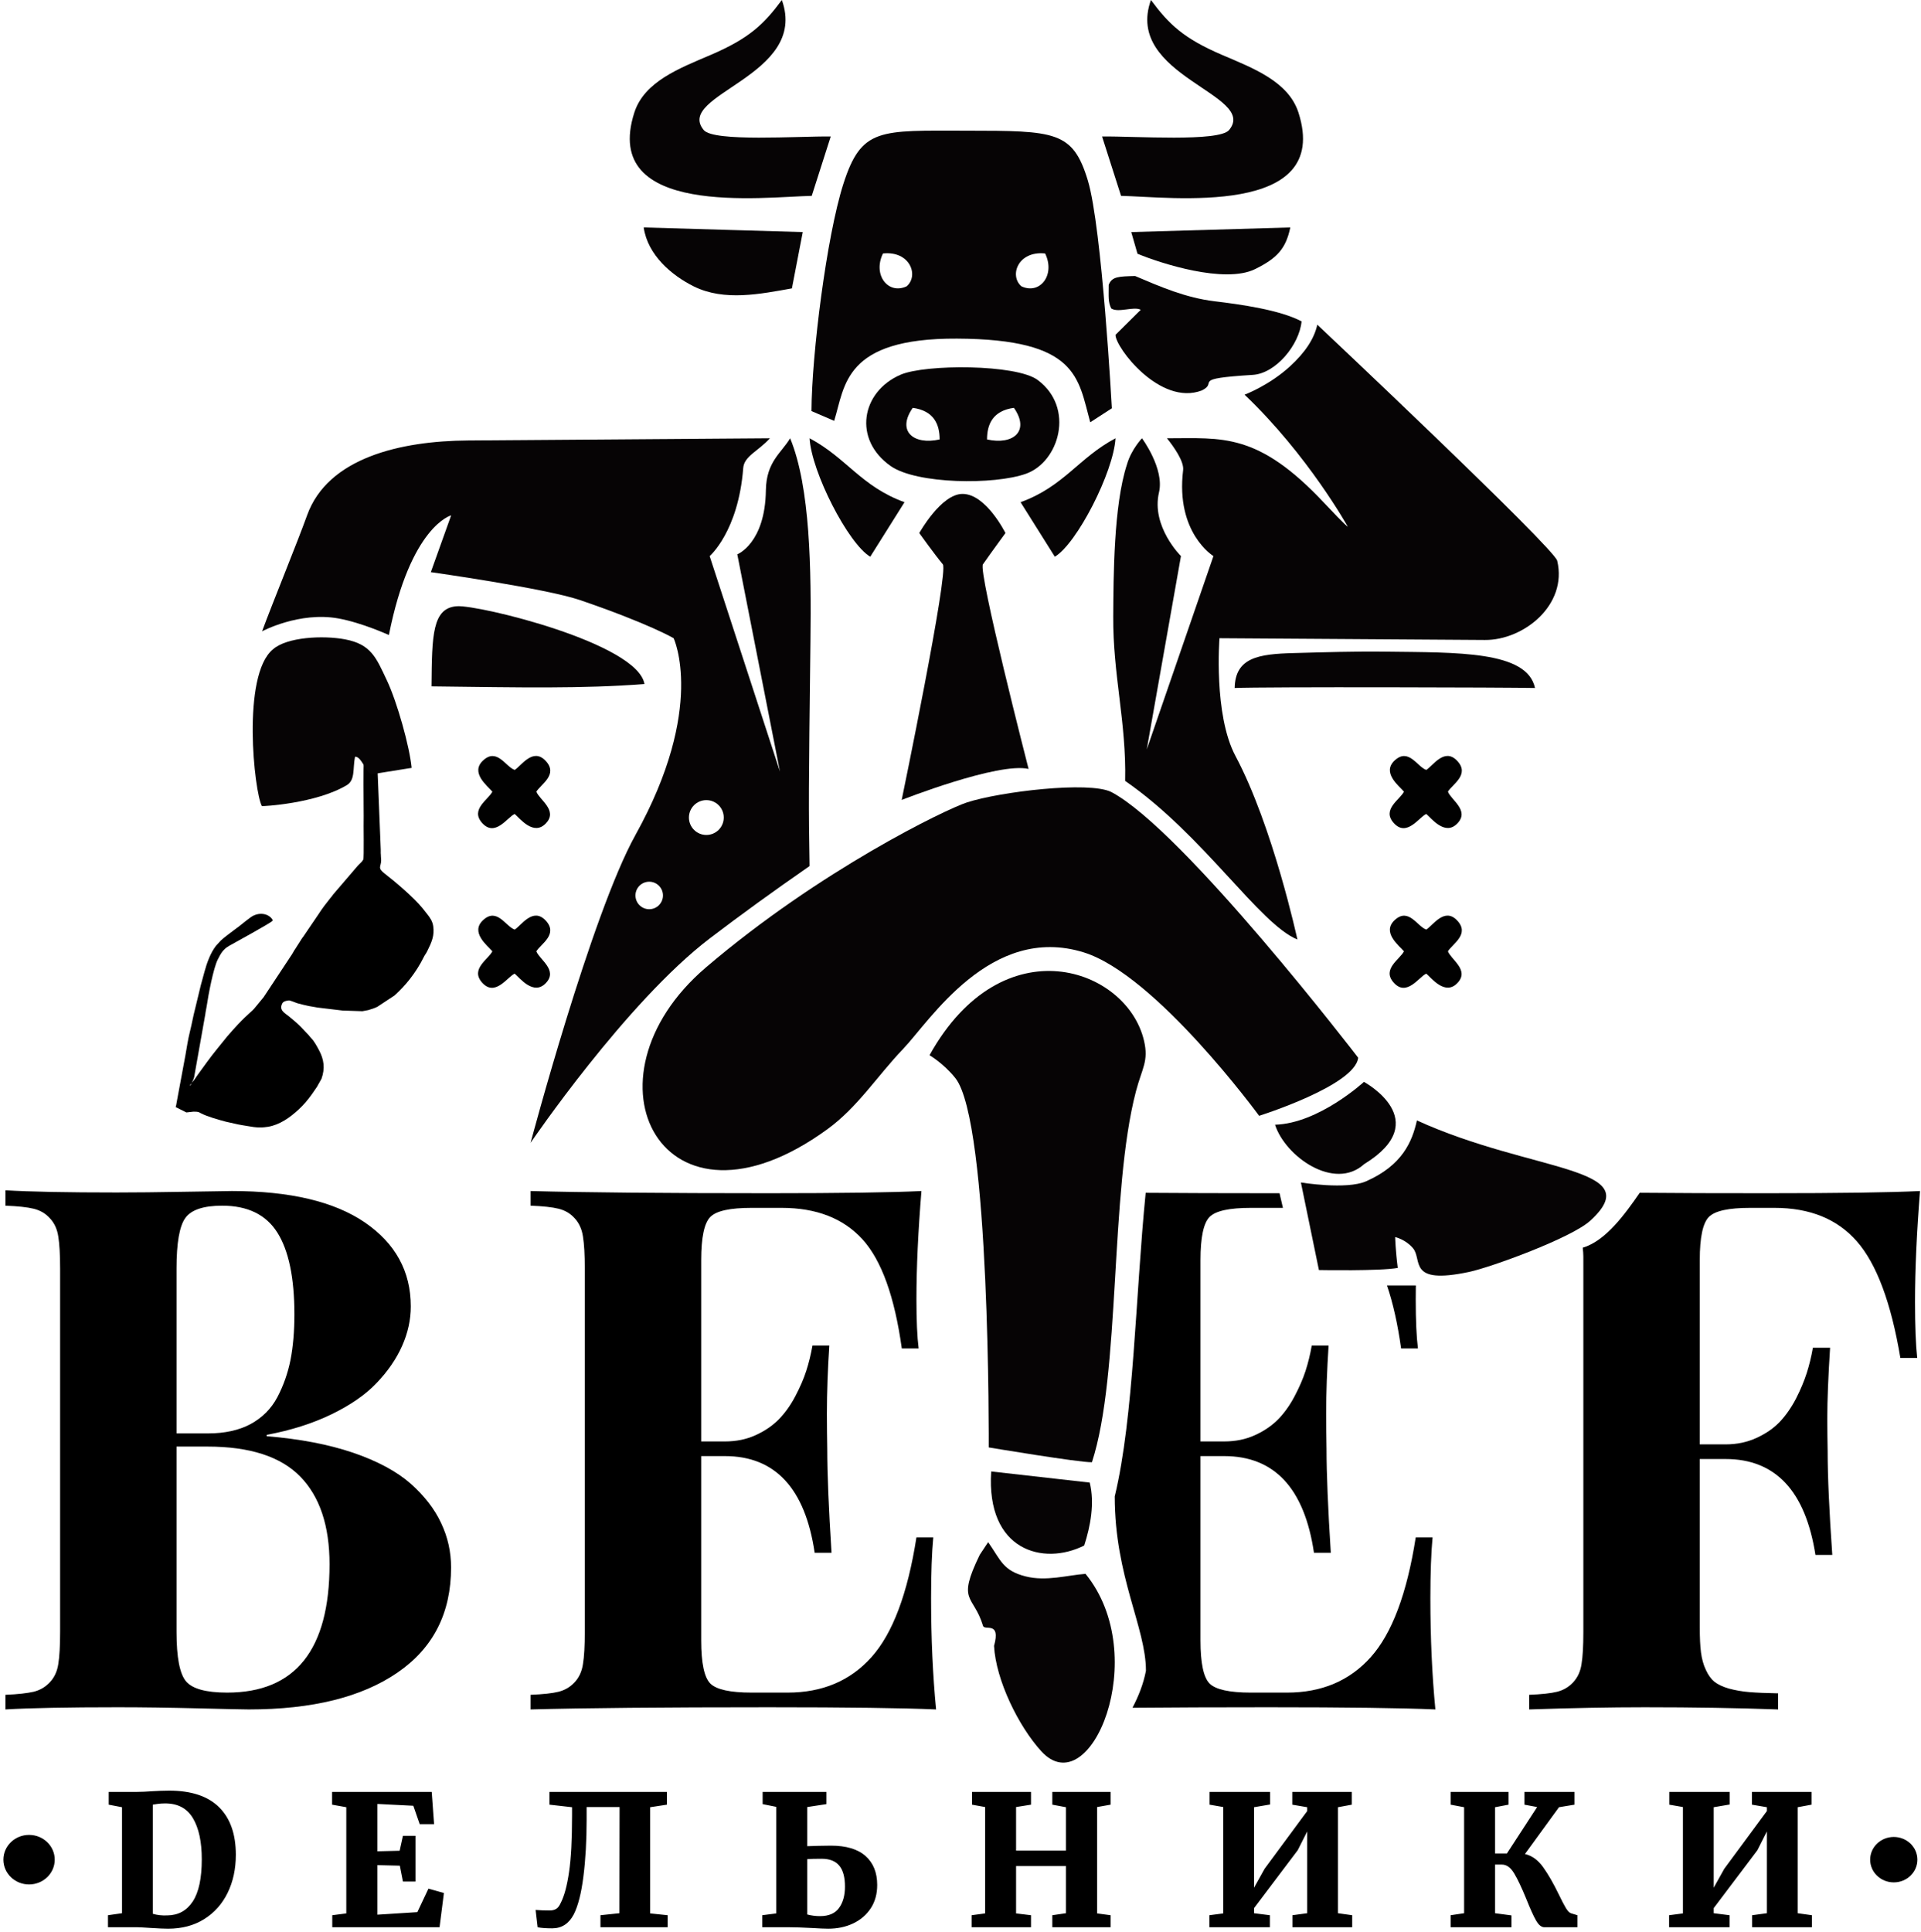
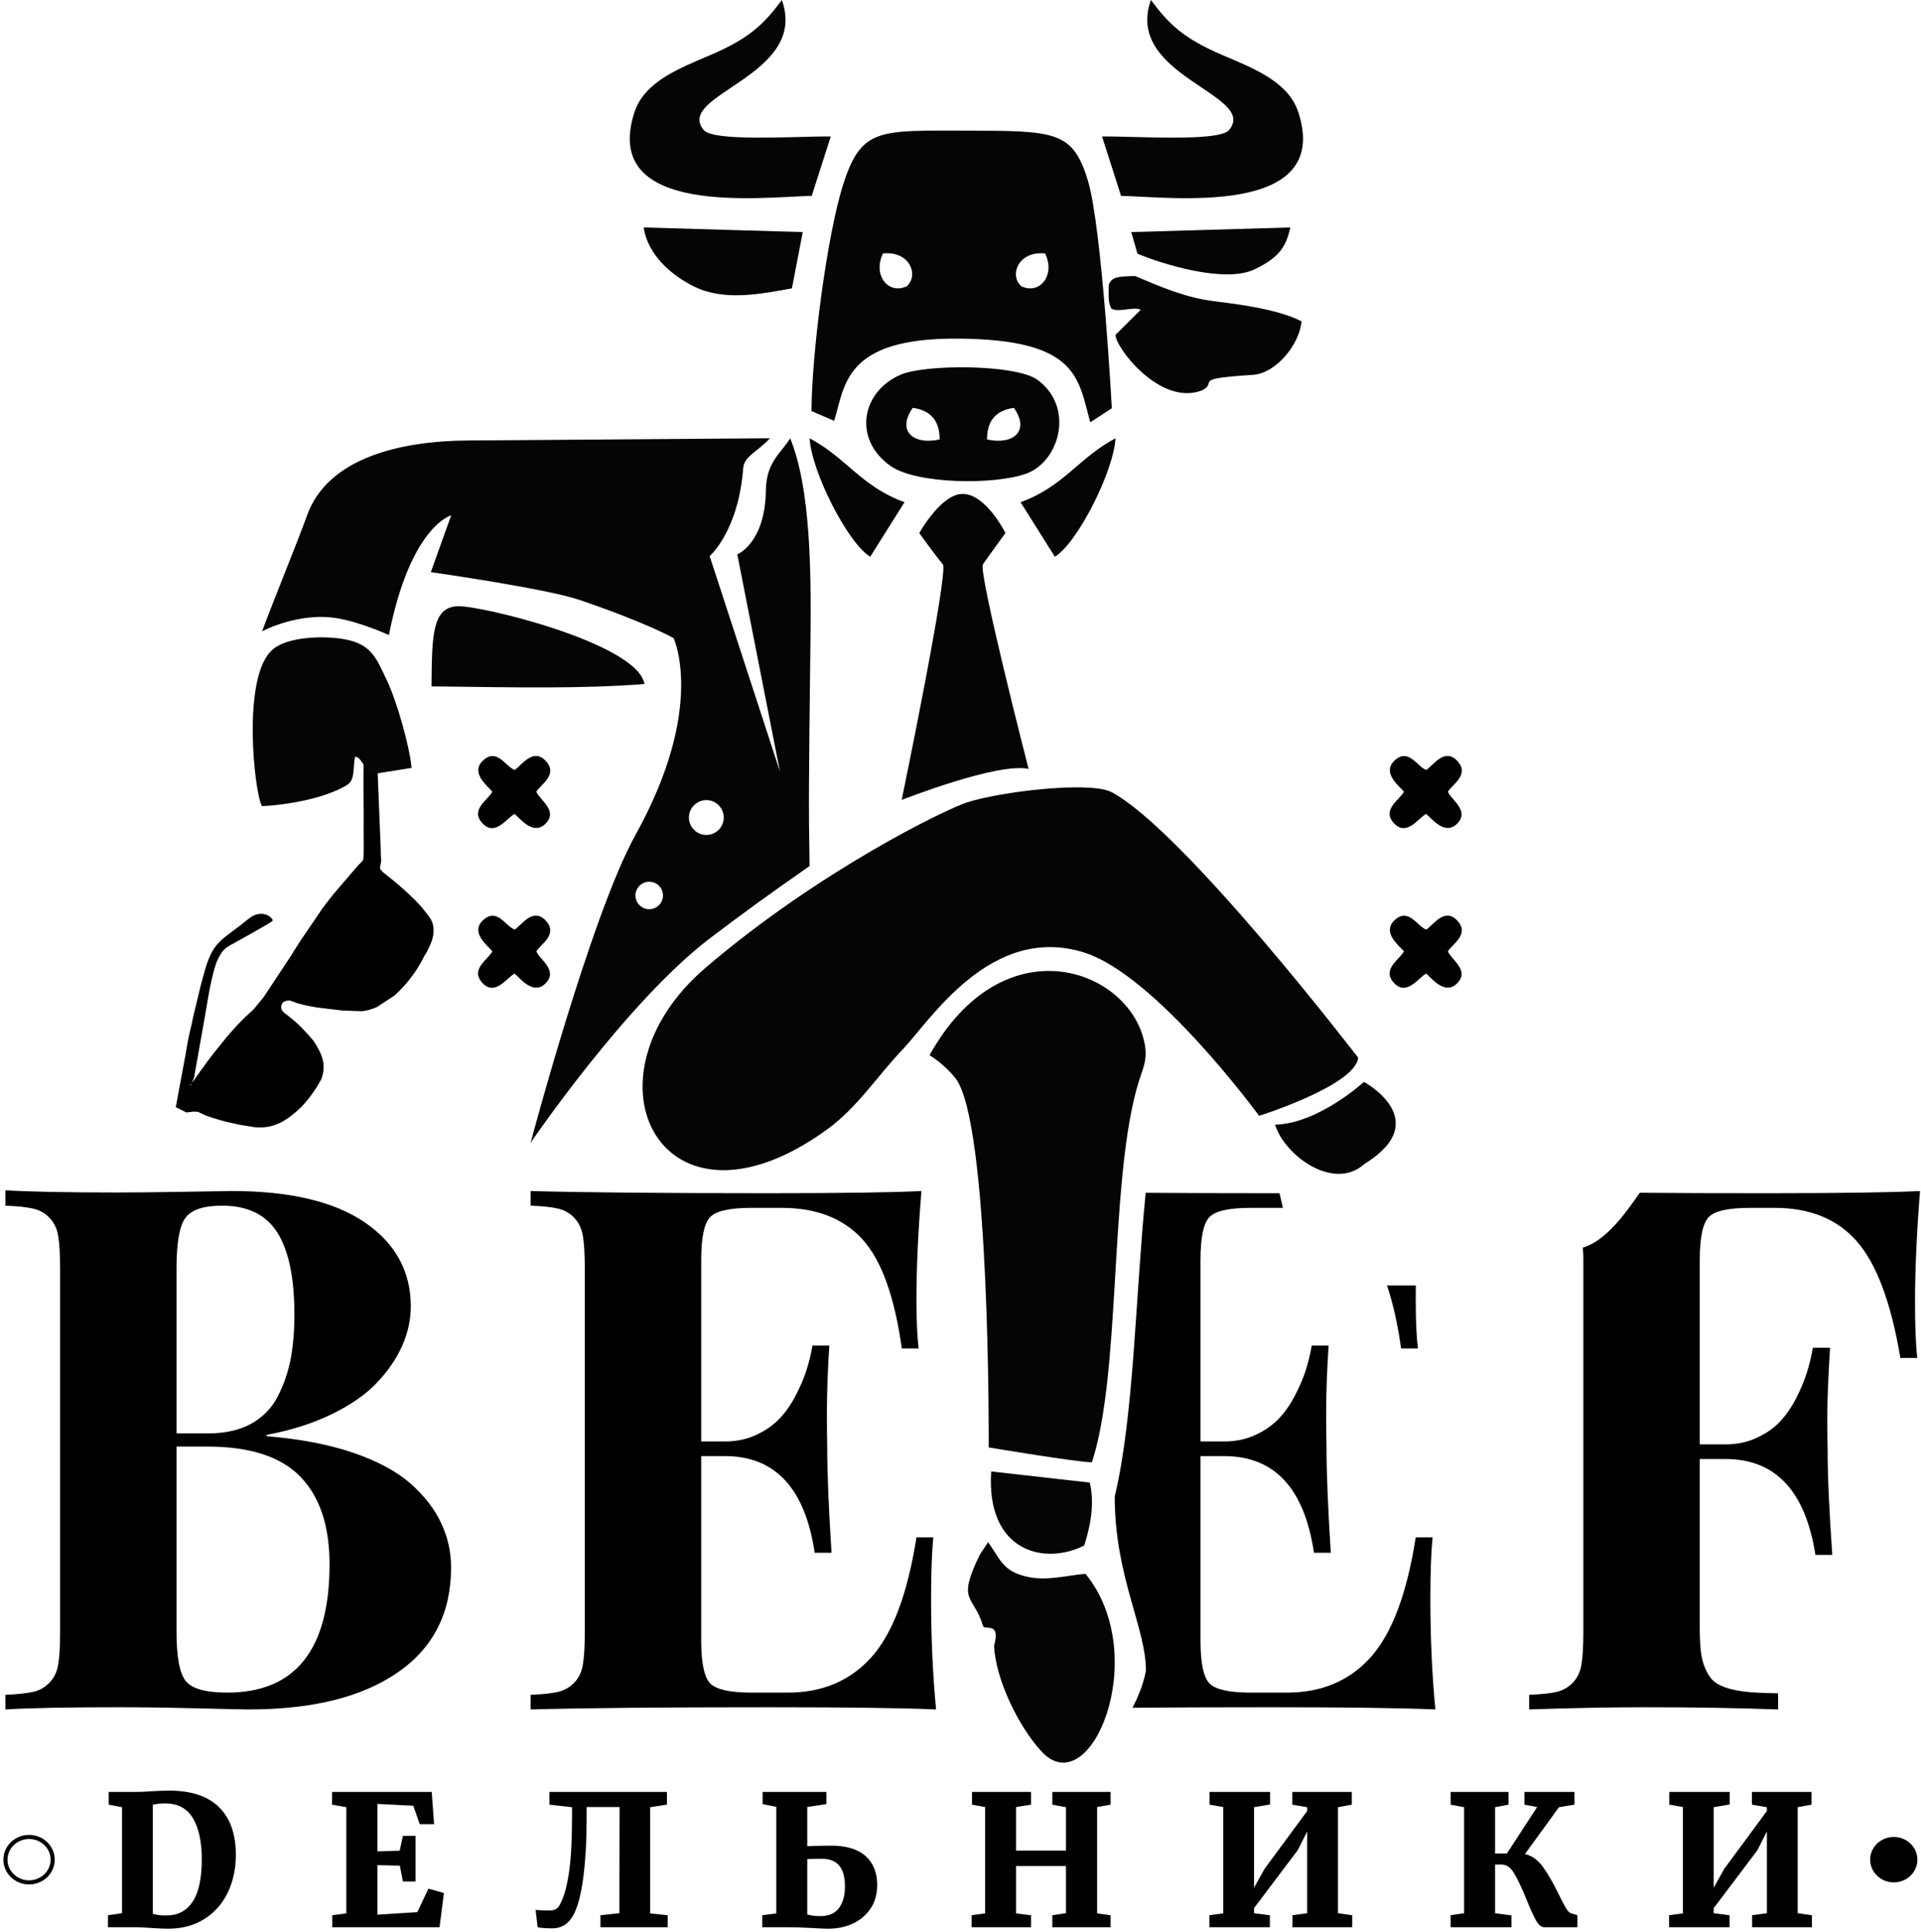
<svg xmlns="http://www.w3.org/2000/svg" width="353" height="355" viewBox="0 0 353 355" fill="none">
  <path fill-rule="evenodd" clip-rule="evenodd" d="M203.731 52.349C203.731 54.566 203.59 55.379 204.19 56.669C205.509 57.538 208.325 56.233 209.623 56.919L204.983 61.52C204.923 63.77 213.148 74.67 220.853 71.739C224.015 70.189 218.522 69.604 230.214 68.879C234.457 68.616 238.766 63.33 239.177 59.049C235.196 56.935 227.909 55.92 223.224 55.358C217.877 54.714 213.265 52.702 208.579 50.711C205.597 50.795 204.31 50.795 203.731 52.349Z" fill="#060405" />
  <path d="M22.42 332.049L19.977 331.58V329.237H25.197C25.934 329.237 26.926 329.194 28.176 329.104C28.466 329.083 28.906 329.06 29.498 329.037C30.089 329.015 30.62 329.004 31.088 329.004C35.149 329.004 38.205 330.019 40.258 332.049C42.31 334.08 43.337 336.991 43.337 340.784C43.337 343.395 42.834 345.727 41.83 347.779C40.827 349.832 39.388 351.444 37.513 352.615C35.64 353.787 33.43 354.372 30.886 354.372C30.196 354.372 29.158 354.328 27.774 354.239C26.481 354.149 25.644 354.104 25.264 354.104H19.842V351.896L22.42 351.528V332.049ZM28.076 351.628C28.857 351.873 29.749 351.974 30.753 351.929C32.761 351.907 34.317 351.054 35.421 349.369C36.526 347.684 37.078 345.102 37.078 341.621C37.078 338.408 36.537 335.892 35.456 334.075C34.373 332.256 32.672 331.347 30.352 331.347C29.816 331.347 29.336 331.38 28.912 331.447C28.489 331.513 28.209 331.559 28.076 331.58V351.628ZM63.635 332.049L61.025 331.58V329.237H79.332L79.766 335.161H77.123L75.95 331.781L69.358 331.447V340.148L73.441 340.048L74.044 337.304H76.352V345.704H74.044L73.475 342.792L69.358 342.692V351.795L76.688 351.327L78.729 347.01L81.573 347.813L80.77 354.104H61.057V351.896L63.635 351.562V332.049ZM107.796 334.426C107.796 338.196 107.6 341.638 107.209 344.751C106.82 347.863 106.222 350.2 105.42 351.762C104.526 353.457 103.21 354.306 101.47 354.306C100.332 354.306 99.44 354.239 98.793 354.104L98.425 350.925C99.228 350.992 100.087 351.026 101.001 351.026C101.47 351.026 101.866 350.931 102.189 350.741C102.513 350.552 102.797 350.178 103.043 349.62C103.69 348.371 104.197 346.486 104.566 343.964C104.935 341.443 105.118 337.996 105.118 333.623V332.049L100.968 331.58V329.237H122.554V331.58L119.476 332.049V351.562L122.688 351.896V354.104H110.339V351.896L113.82 351.528L113.853 332.016H107.796V334.426ZM148.341 339.211C148.877 339.19 149.58 339.167 150.45 339.144C151.32 339.123 152.068 339.111 152.692 339.111C155.504 339.111 157.624 339.747 159.051 341.019C160.478 342.291 161.193 344.064 161.193 346.34C161.193 347.991 160.797 349.419 160.005 350.624C159.213 351.828 158.137 352.755 156.776 353.401C155.414 354.048 153.886 354.372 152.19 354.372C151.588 354.372 150.55 354.328 149.077 354.239C147.426 354.149 146.088 354.104 145.061 354.104H140.074V351.896L142.652 351.562V331.983L140.141 331.48V329.237H151.856V331.48L148.341 332.016V339.211ZM148.341 351.762C149.1 351.963 149.881 352.063 150.684 352.063C152.291 352.063 153.456 351.562 154.181 350.557C154.906 349.554 155.269 348.248 155.269 346.641C155.269 344.902 154.917 343.612 154.214 342.776C153.512 341.939 152.436 341.52 150.985 341.52C149.802 341.52 148.921 341.543 148.341 341.588V351.762ZM181.022 332.016L178.613 331.58V329.237H189.456V331.58L186.712 332.016V340.015H195.882V332.049L193.372 331.58V329.237H204.081V331.58L201.605 332.016V351.562L204.081 351.896V354.104H193.372V351.896L195.882 351.528V342.859H186.712V351.562L189.456 351.896V354.104H178.547V351.896L181.022 351.562V332.016ZM233.383 329.237V331.548L230.437 332.049V346.843L232.378 343.362L240.21 332.752V332.049L237.465 331.58V329.237H248.409V331.58L245.866 332.049V351.528L248.477 351.896V354.104H237.498V351.896L240.21 351.528V336.5L238.469 339.948L230.437 350.591V351.528L233.349 351.896V354.104H222.238V351.896L224.781 351.562V332.016L222.272 331.58V329.237H233.383ZM280.22 340.651C281.492 340.941 282.596 341.732 283.533 343.027C284.47 344.322 285.453 346.028 286.478 348.148C286.992 349.218 287.411 350.021 287.734 350.557C288.057 351.092 288.364 351.416 288.654 351.528L289.859 351.896V354.104H283.801C283.244 354.104 282.725 353.682 282.245 352.833C281.765 351.986 281.18 350.691 280.488 348.951C279.64 346.876 278.893 345.297 278.245 344.215C277.598 343.134 276.852 342.592 276.004 342.592H274.732V351.528L277.744 351.929V354.104H266.565V351.896L269.042 351.528V332.049L266.565 331.58V329.237H277.208V331.58L274.732 332.049V340.55H276.906L282.462 332.016L280.12 331.58V329.237H289.324V331.58L286.478 332.049L280.22 340.651ZM317.854 329.237V331.548L314.909 332.049V346.843L316.85 343.362L324.682 332.752V332.049L321.937 331.58V329.237H332.881V331.58L330.338 332.049V351.528L332.949 351.896V354.104H321.97V351.896L324.682 351.528V336.5L322.941 339.948L314.909 350.591V351.528L317.821 351.896V354.104H306.709V351.896L309.253 351.562V332.016L306.744 331.58V329.237H317.854Z" fill="black" />
  <path fill-rule="evenodd" clip-rule="evenodd" d="M145.196 80.524C143.595 83.239 140.82 84.786 140.737 90.07C140.607 99.853 135.483 101.849 135.483 101.849L143.323 141.768L130.404 102.171C130.404 102.171 135.676 97.678 136.575 85.984C136.744 83.787 139.391 82.866 141.473 80.524L86.017 80.931C73.631 81.016 60.239 84.086 56.429 94.684C54.656 99.616 50.165 110.568 48.159 115.996C48.159 115.996 55.003 112.327 62.195 113.634C66.56 114.428 71.464 116.681 71.464 116.681C75.444 96.614 82.904 94.69 82.904 94.69L79.169 105.123C79.169 105.123 100.328 108.119 106.552 110.246C119.3 114.603 123.788 117.264 123.788 117.264C123.788 117.264 129.795 129.97 116.772 153.412C108.645 168.043 97.503 209.974 97.503 209.974C97.503 209.974 115.071 184.11 130.457 172.394C136.316 167.932 142.041 163.798 148.767 159.124C148.588 147.924 148.588 146.215 148.927 117.818C149.084 104.606 148.915 89.546 145.196 80.524ZM119.3 162.002C120.695 162.002 121.827 163.133 121.827 164.528C121.827 165.924 120.695 167.055 119.3 167.055C117.904 167.055 116.772 165.924 116.772 164.528C116.772 163.133 117.904 162.002 119.3 162.002ZM129.795 147.012C131.563 147.012 132.995 148.444 132.995 150.212C132.995 151.979 131.563 153.412 129.795 153.412C128.028 153.412 126.595 151.979 126.595 150.212C126.595 148.444 128.028 147.012 129.795 147.012Z" fill="#060405" />
  <path fill-rule="evenodd" clip-rule="evenodd" d="M204.19 145.51C200.092 143.499 183.808 145.449 177.684 147.433C173.852 148.674 150.717 159.83 129.723 177.747C105.624 198.313 121.827 229.439 152.013 207.496C157.648 203.401 161.185 197.702 165.959 192.724C170.814 187.66 182.021 169.665 199.156 174.991C212.44 179.12 231.372 205.015 231.372 205.015C231.372 205.015 249.058 199.45 249.574 194.336C249.574 194.336 217.488 152.504 204.19 145.51Z" fill="#060405" />
-   <path fill-rule="evenodd" clip-rule="evenodd" d="M214.441 80.524C215.61 81.984 217.607 84.744 217.409 86.378C215.999 97.943 222.98 102.171 222.98 102.171L210.723 137.705L217.01 102.171C217.01 102.171 211.499 96.744 212.976 90.464C214.002 86.106 209.848 80.524 209.848 80.524C209.848 80.524 207.883 82.563 207.084 85.344C204.626 92.878 204.615 105.978 204.565 113.238C204.489 124.054 206.997 132.66 206.754 143.48C221.233 153.5 231.372 169.744 238.408 172.622C238.408 172.622 233.933 151.871 227.022 138.891C222.977 131.291 224.091 117.264 224.091 117.264C224.091 117.264 261.185 117.499 272.858 117.588C279.959 117.644 288.088 111.174 286.151 103.032C285.583 100.644 242.064 59.652 242.064 59.652C241.513 62.207 239.838 64.76 237.044 67.314C233.17 70.855 228.698 72.519 228.698 72.519C240.355 83.602 247.67 96.772 247.67 96.772C247.67 96.772 247.546 96.896 243.307 92.384C231.112 79.401 224.623 80.524 214.441 80.524Z" fill="#060405" />
  <path fill-rule="evenodd" clip-rule="evenodd" d="M187.69 52.601C185.421 50.648 187.048 46.056 192.052 46.571C193.977 50.528 191.092 54.199 187.69 52.601ZM166.613 52.601C163.212 54.199 160.326 50.528 162.252 46.571C167.255 46.056 168.882 50.648 166.613 52.601ZM199.901 33.16C197.153 24.075 193.913 24.028 177.604 24.011C161.625 23.995 158.285 23.411 154.959 33.843C151.895 43.456 149.163 65.124 149.118 75.529L153.285 77.324C155.289 70.901 155.025 62.117 175.854 62.215C198.098 62.319 198.098 69.451 200.342 77.588L204.31 75.017C204.31 75.017 202.511 41.79 199.901 33.16Z" fill="#060405" />
-   <path fill-rule="evenodd" clip-rule="evenodd" d="M260.369 205.863C259.495 209.801 257.657 214.121 251.035 217.045C247.429 218.637 239.052 217.265 239.052 217.265L242.362 233.351C242.362 233.351 253.606 233.561 256.849 232.962C256.436 229.783 256.372 227.293 256.372 227.293C256.372 227.293 258.26 227.707 259.633 229.32C261.46 231.467 258.541 236.116 269.959 233.7C273.91 232.865 288.73 227.481 292.233 224.279C303.134 214.309 281.493 215.497 260.369 205.863Z" fill="#060405" />
  <path fill-rule="evenodd" clip-rule="evenodd" d="M189.011 141.283C189.011 141.283 179.695 105.005 180.625 103.679C182.334 101.24 184.758 97.943 184.758 97.943C184.758 97.943 181.198 90.749 176.875 90.749C172.919 90.749 168.925 97.943 168.925 97.943C168.925 97.943 171.874 102.048 173.251 103.679C174.38 105.014 165.692 146.979 165.692 146.979C165.692 146.979 183.427 139.989 189.011 141.283Z" fill="#060405" />
  <path fill-rule="evenodd" clip-rule="evenodd" d="M211.493 -5.63215e-05C206.477 13.995 231.284 17.347 225.855 23.892C224.008 26.119 208.498 25.003 202.511 25.077L206.002 35.986C214.851 36.166 244.782 40.016 238.611 20.709C236.781 14.981 230.298 12.539 224.598 10.1C217.459 7.045 214.8 4.453 211.493 -5.63215e-05Z" fill="#060405" />
  <path fill-rule="evenodd" clip-rule="evenodd" d="M143.674 -5.63215e-05C148.69 13.995 123.882 17.347 129.311 23.892C131.158 26.119 146.669 25.003 152.655 25.077L149.165 35.986C140.316 36.166 110.385 40.016 116.556 20.709C118.386 14.981 124.869 12.539 130.569 10.1C137.707 7.045 140.366 4.453 143.674 -5.63215e-05Z" fill="#060405" />
  <path fill-rule="evenodd" clip-rule="evenodd" d="M165.491 68.847C158.255 71.975 156.69 80.736 163.674 85.632C168.422 88.96 182.729 89.124 188.545 87.04C194.651 84.854 197.55 74.908 190.682 69.816C186.745 66.896 170.023 66.888 165.491 68.847ZM167.727 74.935C171.664 75.475 172.667 78.023 172.667 80.74C167.859 81.815 164.733 79.216 167.727 74.935ZM186.315 74.935C182.377 75.475 181.375 78.023 181.375 80.74C186.183 81.815 189.31 79.216 186.315 74.935Z" fill="#060405" />
-   <path fill-rule="evenodd" clip-rule="evenodd" d="M226.878 126.409C232.018 126.176 277.498 126.293 282.07 126.409C280.621 119.561 267.764 119.905 254.71 119.734C248.969 119.658 243.428 119.843 237.699 119.994C231.266 120.162 226.991 120.816 226.878 126.409Z" fill="#060405" />
  <path fill-rule="evenodd" clip-rule="evenodd" d="M79.292 126.111C95.901 126.314 106.996 126.558 118.427 125.68C117.157 118.189 88.056 111.131 83.995 111.384C79.432 111.668 79.372 116.694 79.292 126.111Z" fill="#060405" />
  <path fill-rule="evenodd" clip-rule="evenodd" d="M145.522 52.984L147.514 42.643L118.286 41.79C119.02 46.906 123.506 50.651 127.503 52.627C133.106 55.399 139.794 54.006 145.522 52.984Z" fill="#060405" />
  <path fill-rule="evenodd" clip-rule="evenodd" d="M209.022 46.62L207.876 42.643L237.105 41.79C236.29 45.711 234.647 47.46 230.65 49.437C225.047 52.209 213.186 48.359 209.022 46.62Z" fill="#060405" />
  <path fill-rule="evenodd" clip-rule="evenodd" d="M166.212 92.271C158.225 89.375 155.549 84.119 148.767 80.525C149.121 86.718 155.863 99.901 159.916 102.289L166.212 92.271Z" fill="#060405" />
  <path fill-rule="evenodd" clip-rule="evenodd" d="M187.538 92.271C195.525 89.375 198.201 84.119 204.983 80.525C204.629 86.718 197.888 99.901 193.834 102.289L187.538 92.271Z" fill="#060405" />
  <path fill-rule="evenodd" clip-rule="evenodd" d="M234.301 206.649C236.158 212.467 245.179 218.876 250.675 213.894C263.762 205.862 250.636 198.782 250.636 198.782C250.636 198.782 242.347 206.417 234.301 206.649Z" fill="#060405" />
  <path d="M281 314.086V311.395C283.264 311.305 284.97 311.126 286.135 310.835C287.301 310.543 288.288 309.96 289.095 309.085C289.902 308.211 290.418 307.112 290.619 305.744C290.845 304.399 290.955 302.425 290.955 299.826V233.095C290.955 231.029 290.989 230.541 290.842 229.242C295.151 227.977 298.733 222.868 301.322 219.155C308.591 219.221 315.098 219.238 324.77 219.238C337.954 219.238 347.327 219.103 352.821 218.835C352.215 226.457 351.901 233.252 351.901 239.262C351.901 243.588 352.035 247.019 352.304 249.508H349.21C347.506 239.351 344.838 232.22 341.227 228.095C337.618 223.968 332.572 221.928 326.07 221.928H321.607C317.66 221.928 315.15 222.467 314.029 223.588C312.908 224.708 312.347 227.355 312.347 231.503V265.384H317.101C319.163 265.384 321.07 264.98 322.774 264.195C324.501 263.411 325.913 262.424 327.034 261.257C328.155 260.069 329.142 258.657 330.016 256.997C330.868 255.337 331.518 253.768 331.99 252.311C332.461 250.853 332.842 249.284 333.133 247.624H336.295C335.958 252.872 335.779 257.199 335.779 260.652C335.779 261.436 335.779 262.514 335.802 263.836C335.823 265.182 335.846 266.123 335.846 266.684C335.846 271.348 336.138 277.693 336.698 285.699H333.604C331.766 273.948 326.25 268.075 317.101 268.075H312.347V299.04C312.347 300.879 312.414 302.403 312.571 303.615C312.728 304.803 313.019 305.879 313.468 306.821C313.894 307.763 314.432 308.503 315.038 308.996C315.666 309.489 316.54 309.915 317.706 310.252C318.872 310.565 320.127 310.79 321.474 310.901C322.841 311.014 324.59 311.081 326.743 311.126V314.086C319.387 313.816 311.226 313.682 302.234 313.682C295.845 313.682 288.758 313.816 281 314.086Z" fill="black" />
  <path d="M195.146 222.324C194.902 222.23 194.649 222.151 194.386 222.085C193.221 221.793 191.517 221.614 189.251 221.525V218.834C191.225 218.889 193.394 218.937 195.761 218.981L195.146 222.324ZM210.529 219.163C217.116 219.212 224.604 219.237 232.998 219.237L235.125 219.236L235.749 221.931L235.376 221.928H229.859C225.913 221.928 223.401 222.467 222.281 223.588C221.159 224.709 220.6 227.355 220.6 231.525V264.845H224.949C227.034 264.845 228.918 264.464 230.622 263.68C232.349 262.895 233.761 261.908 234.882 260.765C236.003 259.621 237.011 258.208 237.886 256.549C238.761 254.889 239.434 253.342 239.905 251.885C240.376 250.428 240.757 248.88 241.048 247.221H244.142C243.852 251.639 243.694 255.832 243.694 259.777C243.694 260.652 243.694 261.796 243.717 263.209C243.738 264.599 243.761 265.608 243.761 266.213C243.761 270.765 244.03 277.133 244.546 285.296H241.452C239.702 273.456 234.186 267.536 224.949 267.536H220.6V301.417C220.6 305.565 221.159 308.21 222.281 309.332C223.401 310.431 225.913 310.992 229.859 310.992H236.497C242.842 310.992 247.977 308.839 251.878 304.489C255.779 300.139 258.538 292.807 260.153 282.469H263.246C262.978 285.34 262.843 289.061 262.843 293.659C262.843 300.968 263.157 307.785 263.762 314.085C257.686 313.817 247.438 313.681 232.998 313.681C223.556 313.681 215.258 313.715 208.103 313.777C209.213 311.645 210.11 309.413 210.576 306.976C210.576 299.032 204.839 289.684 204.839 274.954C208.362 260.375 208.66 237.825 210.529 219.163ZM260.172 236.178C260.159 237.05 260.153 237.905 260.153 238.745C260.153 242.602 260.286 245.606 260.556 247.76H257.462C256.837 243.269 255.971 239.409 254.864 236.178H260.172Z" fill="black" />
  <path d="M97.503 314.086V311.395C99.768 311.305 101.472 311.126 102.638 310.835C103.804 310.543 104.791 309.96 105.598 309.085C106.405 308.211 106.92 307.112 107.123 305.744C107.347 304.399 107.459 302.425 107.459 299.826V233.095C107.459 230.539 107.347 228.588 107.123 227.197C106.92 225.83 106.405 224.708 105.598 223.835C104.791 222.937 103.804 222.376 102.638 222.086C101.472 221.793 99.768 221.615 97.503 221.525V218.835C107.258 219.103 121.833 219.238 141.25 219.238C154.456 219.238 163.83 219.103 169.323 218.835C168.718 226.234 168.404 232.871 168.404 238.745C168.404 242.603 168.539 245.607 168.807 247.759H165.713C164.391 238.252 161.991 231.57 158.492 227.714C154.972 223.857 150.039 221.928 143.627 221.928H138.111C134.164 221.928 131.653 222.467 130.532 223.588C129.411 224.708 128.851 227.355 128.851 231.526V264.846H133.2C135.286 264.846 137.168 264.464 138.873 263.679C140.601 262.895 142.012 261.908 143.134 260.764C144.254 259.62 145.265 258.208 146.139 256.55C147.013 254.89 147.686 253.343 148.156 251.884C148.627 250.428 149.009 248.88 149.299 247.222H152.394C152.103 251.639 151.946 255.831 151.946 259.778C151.946 260.652 151.946 261.796 151.968 263.208C151.99 264.599 152.012 265.608 152.012 266.213C152.012 270.765 152.282 277.132 152.798 285.295H149.703C147.955 273.456 142.438 267.536 133.2 267.536H128.851V301.417C128.851 305.565 129.411 308.211 130.532 309.332C131.653 310.431 134.164 310.991 138.111 310.991H144.748C151.094 310.991 156.229 308.839 160.13 304.488C164.031 300.139 166.79 292.807 168.404 282.47H171.498C171.23 285.34 171.095 289.061 171.095 293.659C171.095 300.968 171.408 307.786 172.014 314.086C165.938 313.816 155.691 313.682 141.25 313.682C121.833 313.682 107.258 313.816 97.503 314.086Z" fill="black" />
  <path d="M32.437 263.366H38.244C41.339 263.366 43.94 262.783 46.071 261.639C48.2 260.474 49.838 258.836 50.958 256.728C52.08 254.599 52.887 252.311 53.38 249.867C53.851 247.423 54.097 244.643 54.097 241.504C54.097 234.776 53.044 229.754 50.958 226.457C48.873 223.161 45.487 221.526 40.823 221.526C37.392 221.526 35.128 222.287 34.052 223.79C32.975 225.292 32.437 228.387 32.437 233.049V263.366ZM32.437 299.826C32.437 304.511 33.02 307.539 34.187 308.928C35.352 310.296 37.863 310.991 41.743 310.991C54.276 310.991 60.555 303.121 60.555 287.403C60.555 280.361 58.761 274.98 55.173 271.303C51.586 267.626 45.913 265.787 38.111 265.787H32.437V299.826ZM1 314.085V311.395C3.265 311.306 4.992 311.104 6.18 310.835C7.368 310.543 8.355 309.96 9.163 309.086C9.992 308.211 10.508 307.09 10.71 305.744C10.935 304.376 11.046 302.404 11.046 299.826V233.095C11.046 230.539 10.935 228.588 10.71 227.198C10.508 225.83 9.992 224.709 9.163 223.835C8.355 222.938 7.368 222.378 6.18 222.086C4.992 221.794 3.265 221.615 1 221.526V218.699C5.508 218.97 12.302 219.103 21.405 219.103C24.791 219.103 28.984 219.059 34.029 218.969C39.052 218.879 41.9 218.835 42.618 218.835C53.268 218.835 61.407 220.763 67.036 224.598C72.663 228.453 75.488 233.588 75.488 240.046C75.488 242.489 74.951 244.912 73.896 247.288C72.843 249.666 71.274 251.952 69.21 254.105C67.148 256.28 64.367 258.185 60.892 259.868C57.416 261.55 53.447 262.806 49.007 263.635V263.882C55.062 264.375 60.353 265.384 64.86 266.908C69.389 268.455 72.911 270.362 75.467 272.604C78 274.868 79.884 277.289 81.072 279.868C82.283 282.425 82.888 285.138 82.888 287.986C82.888 296.372 79.615 302.807 73.044 307.314C66.497 311.822 57.371 314.085 45.712 314.085C44.927 314.085 41.832 314.019 36.428 313.884C31.024 313.749 26.113 313.681 21.675 313.681C12.391 313.681 5.508 313.817 1 314.085Z" fill="black" />
  <path fill-rule="evenodd" clip-rule="evenodd" d="M347.998 337.515C350.393 337.515 352.338 339.383 352.338 341.688C352.338 343.993 350.393 345.861 347.998 345.861C345.601 345.861 343.659 343.993 343.659 341.688C343.659 339.383 345.601 337.515 347.998 337.515Z" fill="black" />
-   <path fill-rule="evenodd" clip-rule="evenodd" d="M5.34 337.515C7.735 337.515 9.678 339.383 9.678 341.688C9.678 343.993 7.735 345.861 5.34 345.861C2.944 345.861 1.001 343.993 1.001 341.688C1.001 339.383 2.944 337.515 5.34 337.515Z" fill="black" />
  <path d="M5.34 337.515C7.735 337.515 9.678 339.383 9.678 341.688C9.678 343.993 7.735 345.861 5.34 345.861C2.944 345.861 1.001 343.993 1.001 341.688C1.001 339.383 2.944 337.515 5.34 337.515Z" stroke="black" stroke-width="0.756" stroke-miterlimit="22.926" />
  <path fill-rule="evenodd" clip-rule="evenodd" d="M34.909 199.43L35.056 199.137L35.128 199.174L34.983 199.467L34.909 199.43ZM32.276 203.408L34.248 204.395L35.538 204.251C35.871 204.251 36.268 204.242 36.557 204.356C36.659 204.398 36.876 204.526 36.986 204.582C38.115 205.163 40.165 205.738 41.505 206.094L43.1 206.452C43.107 206.452 43.28 206.489 43.281 206.489C43.456 206.53 43.565 206.556 43.675 206.582C43.971 206.647 44.105 206.666 44.411 206.718L45.645 206.923C45.666 206.927 45.689 206.928 45.709 206.931L46.581 207.071C47.225 207.154 47.976 207.191 48.597 207.111C48.816 207.083 48.999 207.071 49.24 207.031C51.412 206.671 53.293 205.321 54.876 203.853C55.805 202.991 56.519 202.151 57.34 201.008C57.6 200.646 57.98 200.096 58.241 199.698L59.077 198.212C59.761 196.292 59.533 194.647 58.617 192.948C58.284 192.331 57.72 191.259 57.188 190.755C56.997 190.574 56.938 190.441 56.748 190.223L55.254 188.651C54.615 188.008 53.803 187.308 53.045 186.708C52.229 186.063 51.251 185.591 51.866 184.361C52.061 183.972 52.697 183.842 53.085 183.817C53.354 183.799 54.384 184.263 54.724 184.355C55.12 184.463 55.404 184.53 55.788 184.628C56.205 184.735 56.378 184.758 56.775 184.848L58.077 185.074C58.163 185.088 58.2 185.1 58.324 185.12L62.909 185.67C62.931 185.671 62.953 185.672 62.973 185.674L66.601 185.794L67.671 185.592C68.259 185.411 68.801 185.256 69.353 184.979L72.496 182.904C73.461 182.04 74.494 180.953 75.325 179.88C76.317 178.599 77.131 177.339 77.875 175.838C78.106 175.374 78.256 175.268 78.497 174.78C79.304 173.148 79.868 171.927 79.604 170.15C79.471 169.259 79.017 168.592 78.465 167.915L77.626 166.855C76.048 164.908 72.653 162.025 70.702 160.516C69.285 159.419 70.037 159.291 70.044 158.057C70.045 157.798 70 157.696 70.001 157.402C70.004 157.106 69.977 157.015 69.965 156.744C69.956 156.495 69.98 156.299 69.965 156.075L69.361 141.064C69.36 140.814 69.323 140.659 69.322 140.408L69.187 137.107C69.165 136.85 69.196 136.697 69.173 136.441L69.109 134.455C70.775 135.289 72.032 135.734 73.681 135.216C74.08 135.092 73.936 135.139 74.259 134.935C72.704 134.155 69.908 131.516 68 132.582C66.416 133.466 66.924 136.687 66.859 138.242L66.877 138.907C66.877 138.925 66.879 138.95 66.879 138.97L66.876 139.158C66.736 141.703 66.825 146.564 66.829 149.504L66.832 149.939C66.78 151.462 66.924 157.591 66.752 157.935C66.565 158.308 66.276 158.514 66.009 158.797C65.901 158.912 65.808 159.003 65.733 159.079L61.216 164.348C61.147 164.44 61.056 164.58 60.981 164.673C60.944 164.72 60.772 164.92 60.705 165.003C59.955 165.948 59.185 166.932 58.535 167.96L55.708 172.121C55.561 172.348 55.619 172.179 55.455 172.461L54.31 174.263C53.961 174.722 53.765 175.236 53.397 175.723L48.444 183.218L46.717 185.314C46.637 185.4 46.548 185.494 46.437 185.604L45.15 186.794C45.056 186.884 44.924 187.003 44.857 187.069C44.664 187.261 44.483 187.445 44.309 187.62C43.921 188.006 43.625 188.332 43.229 188.766C43.053 188.959 42.885 189.133 42.738 189.307L41.725 190.461C41.685 190.509 41.644 190.568 41.608 190.612L39.925 192.688C39.913 192.706 39.9 192.722 39.885 192.739C39.872 192.756 39.857 192.772 39.844 192.79C38.595 194.311 37.469 195.929 36.289 197.54L35.682 198.423C35.669 198.44 35.656 198.456 35.642 198.473L35.238 198.955C35.58 198.272 35.657 198.137 35.747 197.508L37.731 186.328C37.777 185.851 37.904 185.396 37.976 184.901C38.281 182.817 39.201 177.922 40.005 176.318C40.575 175.182 41.009 174.398 42.14 173.768C42.963 173.308 49.907 169.499 50.053 169.204L50.127 169.059C49.392 167.764 47.452 167.495 46.013 168.58L45.145 169.235C43.676 170.476 42.054 171.508 40.608 172.776L39.716 173.751C39.702 173.768 39.688 173.782 39.674 173.799C38.672 175.084 37.994 176.988 37.581 178.522L36.924 180.931C36.919 180.956 36.915 180.976 36.908 181.001C36.901 181.026 36.896 181.047 36.889 181.071C36.884 181.095 36.879 181.115 36.872 181.137L35.881 185.236C35.875 185.262 35.869 185.282 35.862 185.307C35.488 186.739 35.256 188.13 34.892 189.582C34.53 191.024 34.324 192.462 34.065 193.93L32.473 202.491C32.435 202.716 32.369 203.175 32.276 203.408Z" fill="black" />
  <path fill-rule="evenodd" clip-rule="evenodd" d="M200.651 268.665C205.963 252.407 203.894 218.984 208.745 200.5C209.866 196.231 211.107 195 210.221 191.209C207.095 177.82 184.248 169.743 170.808 193.883C170.808 193.883 173.372 195.364 175.547 198.073C182.005 206.12 181.684 265.943 181.684 265.943C181.684 265.943 198.433 268.741 200.651 268.665Z" fill="#060405" />
  <path fill-rule="evenodd" clip-rule="evenodd" d="M182.662 302.418C183.001 308.691 187.155 317.182 191.356 321.775C200.36 331.619 211.742 304.234 199.473 289.171C196.168 289.411 192.24 290.602 188.46 289.638C184.275 288.573 183.919 286.683 181.579 283.347L180.04 285.668C175.743 294.5 178.869 292.887 180.633 298.714C180.932 299.704 183.953 297.738 182.662 302.418Z" fill="#060405" />
  <path fill-rule="evenodd" clip-rule="evenodd" d="M200.249 272.403L182.14 270.359C181.178 284.953 191.76 287.731 199.233 283.962C200.393 280.388 201.177 276.173 200.249 272.403Z" fill="#060405" />
  <path fill-rule="evenodd" clip-rule="evenodd" d="M65.235 139.045C66.319 138.909 67.129 141.564 68.012 142.107C68.173 142.396 67.56 142.351 75.643 141.087C75.267 137.173 72.977 128.971 71.083 124.982C69.131 120.869 68.236 118.391 63.423 117.474C59.385 116.706 52.684 117.036 50.133 119.328C44.369 124.112 46.719 145.575 48.126 148.108C48.141 148.17 58.018 147.678 63.736 144.255C65.291 143.323 64.81 141.266 65.235 139.045Z" fill="#060405" />
  <path fill-rule="evenodd" clip-rule="evenodd" d="M257.984 145.454C257.269 146.913 253.908 148.694 256.067 151.167C258.482 153.934 260.79 150.093 262.088 149.558C263.041 150.36 265.583 153.716 267.867 151.229C270.029 148.875 266.636 146.977 266.069 145.454C266.894 144.098 270.164 142.305 267.757 139.775C265.411 137.309 263.283 140.737 262.088 141.462C260.441 140.909 258.865 137.365 256.31 139.695C253.841 141.945 257.07 144.389 257.984 145.454Z" fill="#010101" />
  <path fill-rule="evenodd" clip-rule="evenodd" d="M257.984 174.789C257.269 176.248 253.908 178.03 256.067 180.502C258.482 183.269 260.79 179.428 262.088 178.893C263.041 179.696 265.583 183.052 267.867 180.564C270.029 178.21 266.636 176.313 266.069 174.789C266.894 173.433 270.164 171.641 267.757 169.11C265.411 166.645 263.283 170.073 262.088 170.797C260.441 170.245 258.865 166.701 256.31 169.03C253.841 171.28 257.07 173.725 257.984 174.789Z" fill="#010101" />
  <path fill-rule="evenodd" clip-rule="evenodd" d="M90.477 145.454C89.762 146.913 86.401 148.694 88.56 151.167C90.975 153.934 93.283 150.093 94.582 149.558C95.534 150.36 98.076 153.716 100.36 151.229C102.522 148.875 99.129 146.977 98.562 145.454C99.387 144.098 102.657 142.305 100.25 139.775C97.905 137.309 95.776 140.737 94.582 141.462C92.934 140.909 91.358 137.365 88.803 139.695C86.335 141.945 89.563 144.389 90.477 145.454Z" fill="#010101" />
  <path fill-rule="evenodd" clip-rule="evenodd" d="M90.477 174.789C89.762 176.248 86.401 178.03 88.56 180.502C90.975 183.269 93.283 179.428 94.582 178.893C95.534 179.696 98.076 183.052 100.36 180.564C102.522 178.21 99.129 176.313 98.562 174.789C99.387 173.433 102.657 171.641 100.25 169.11C97.905 166.645 95.776 170.073 94.582 170.797C92.934 170.245 91.358 166.701 88.803 169.03C86.335 171.28 89.563 173.725 90.477 174.789Z" fill="#010101" />
</svg>